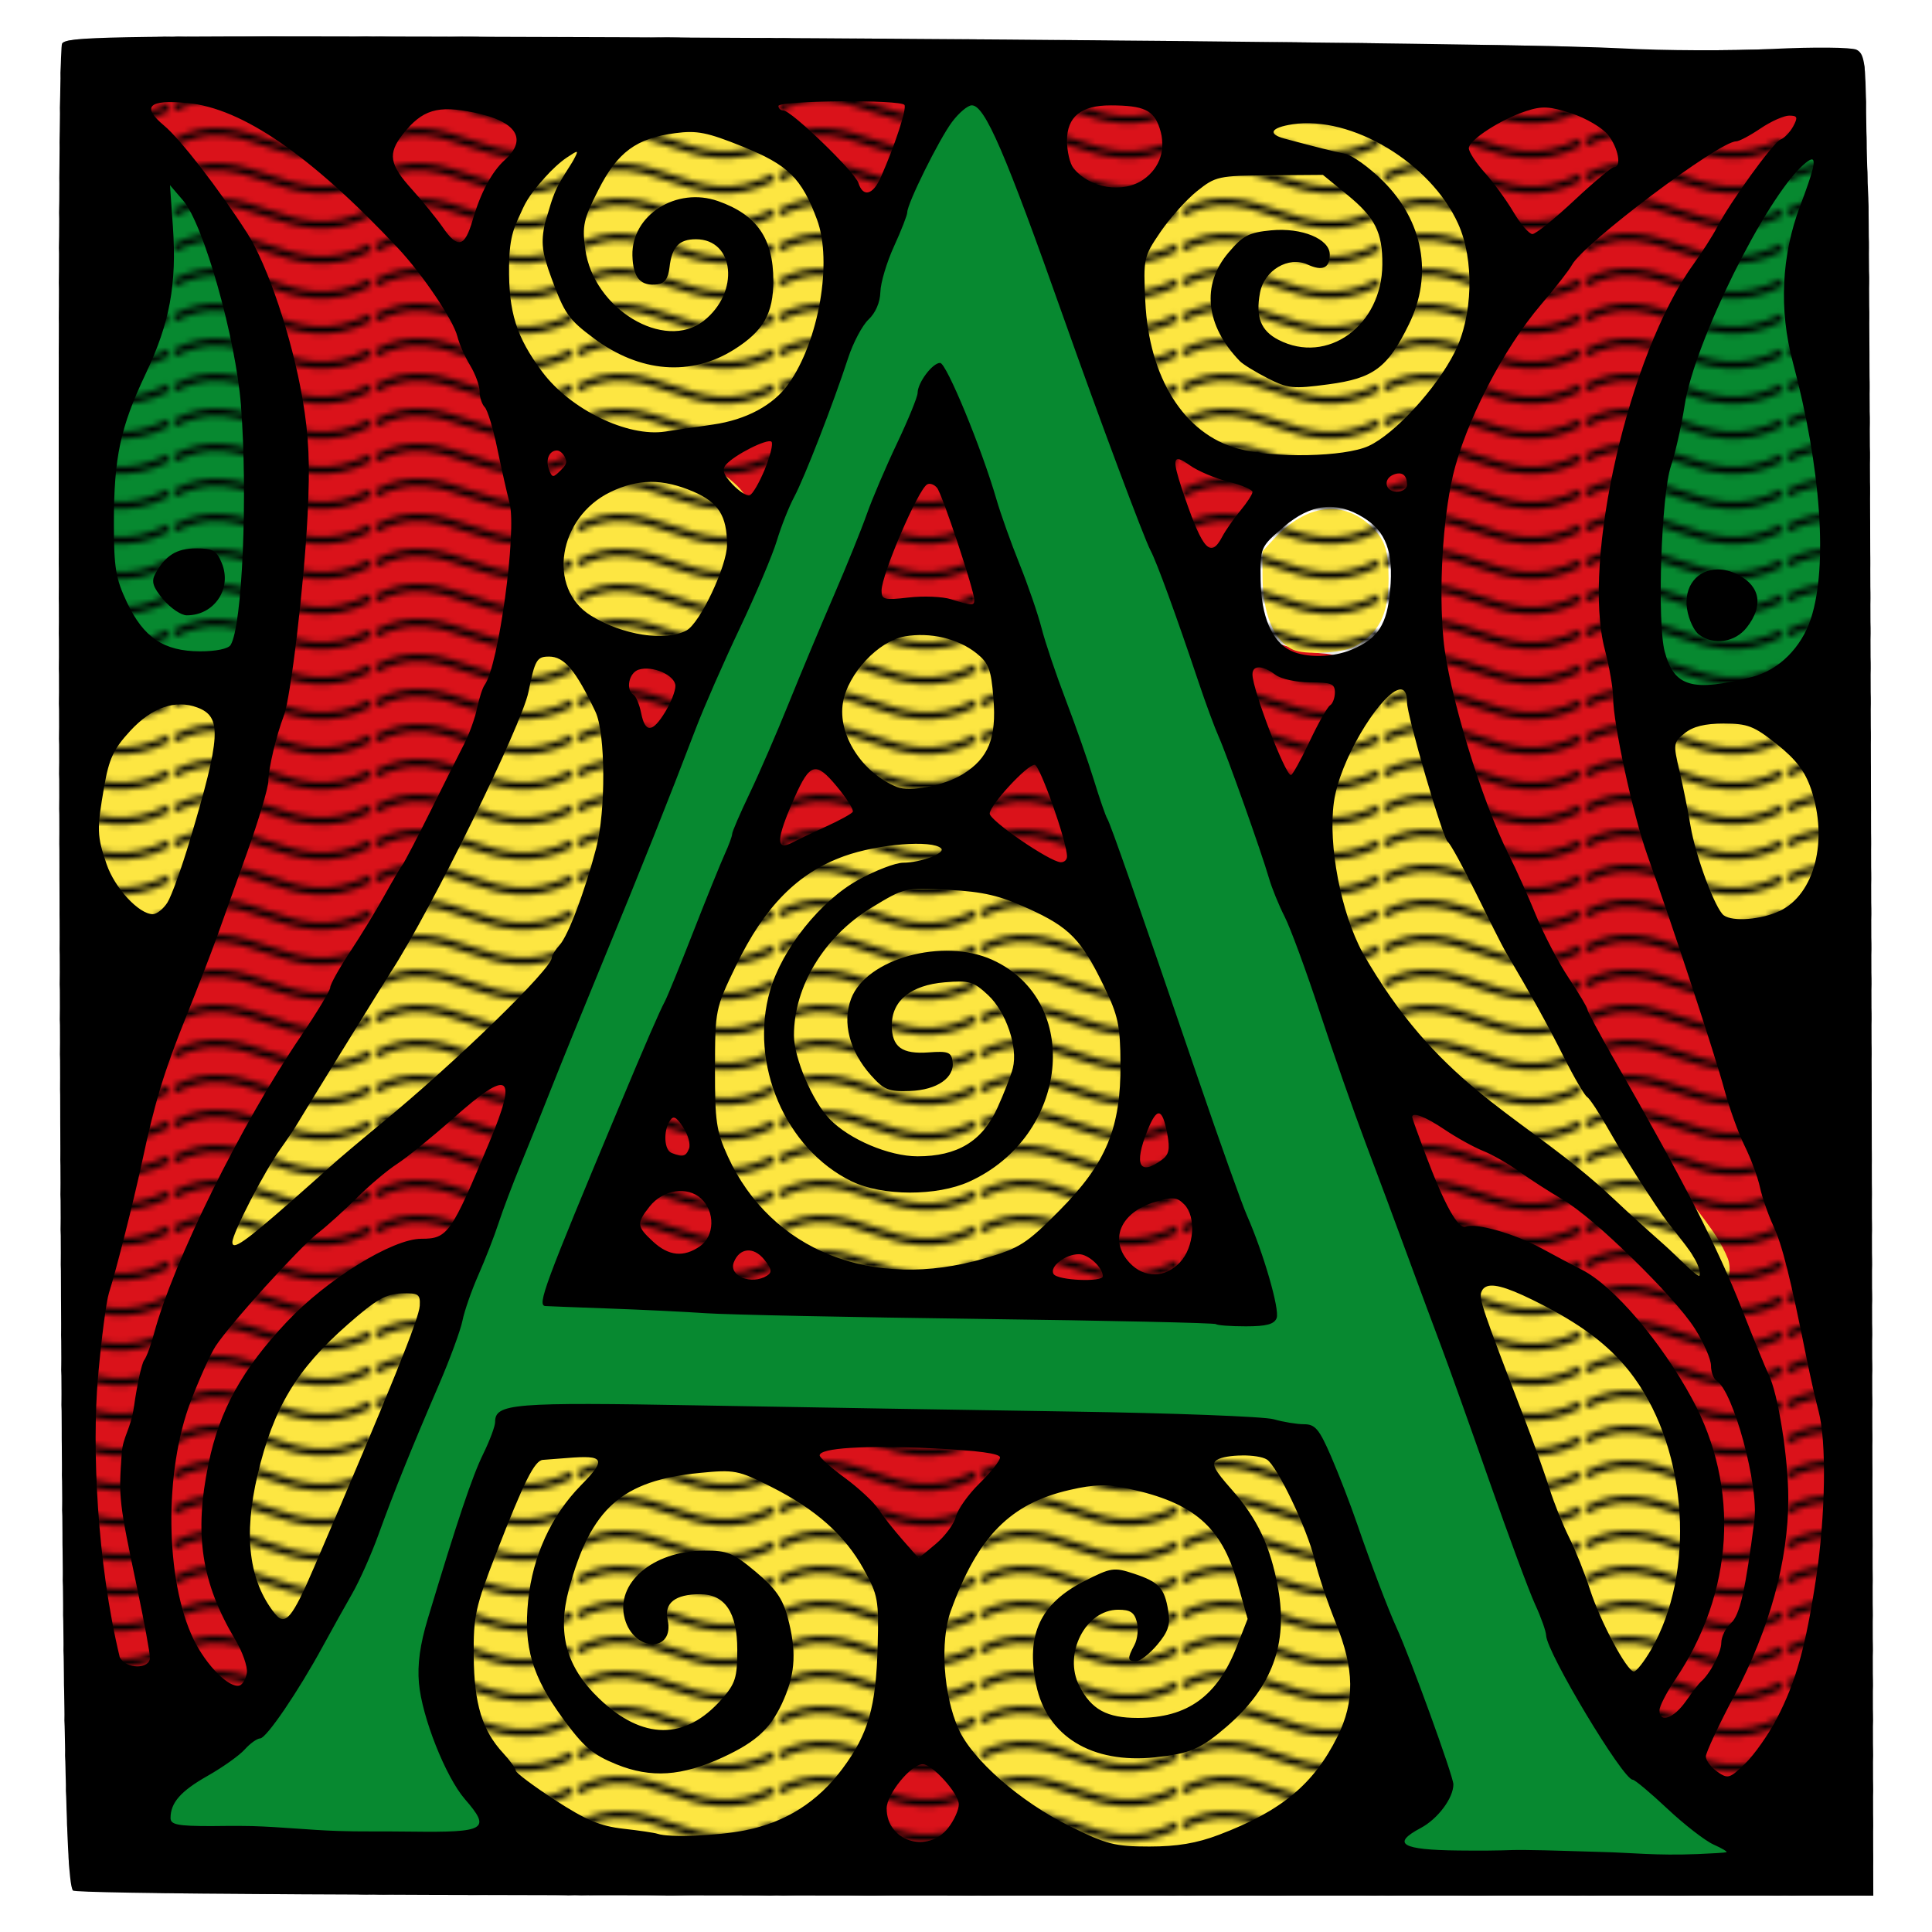
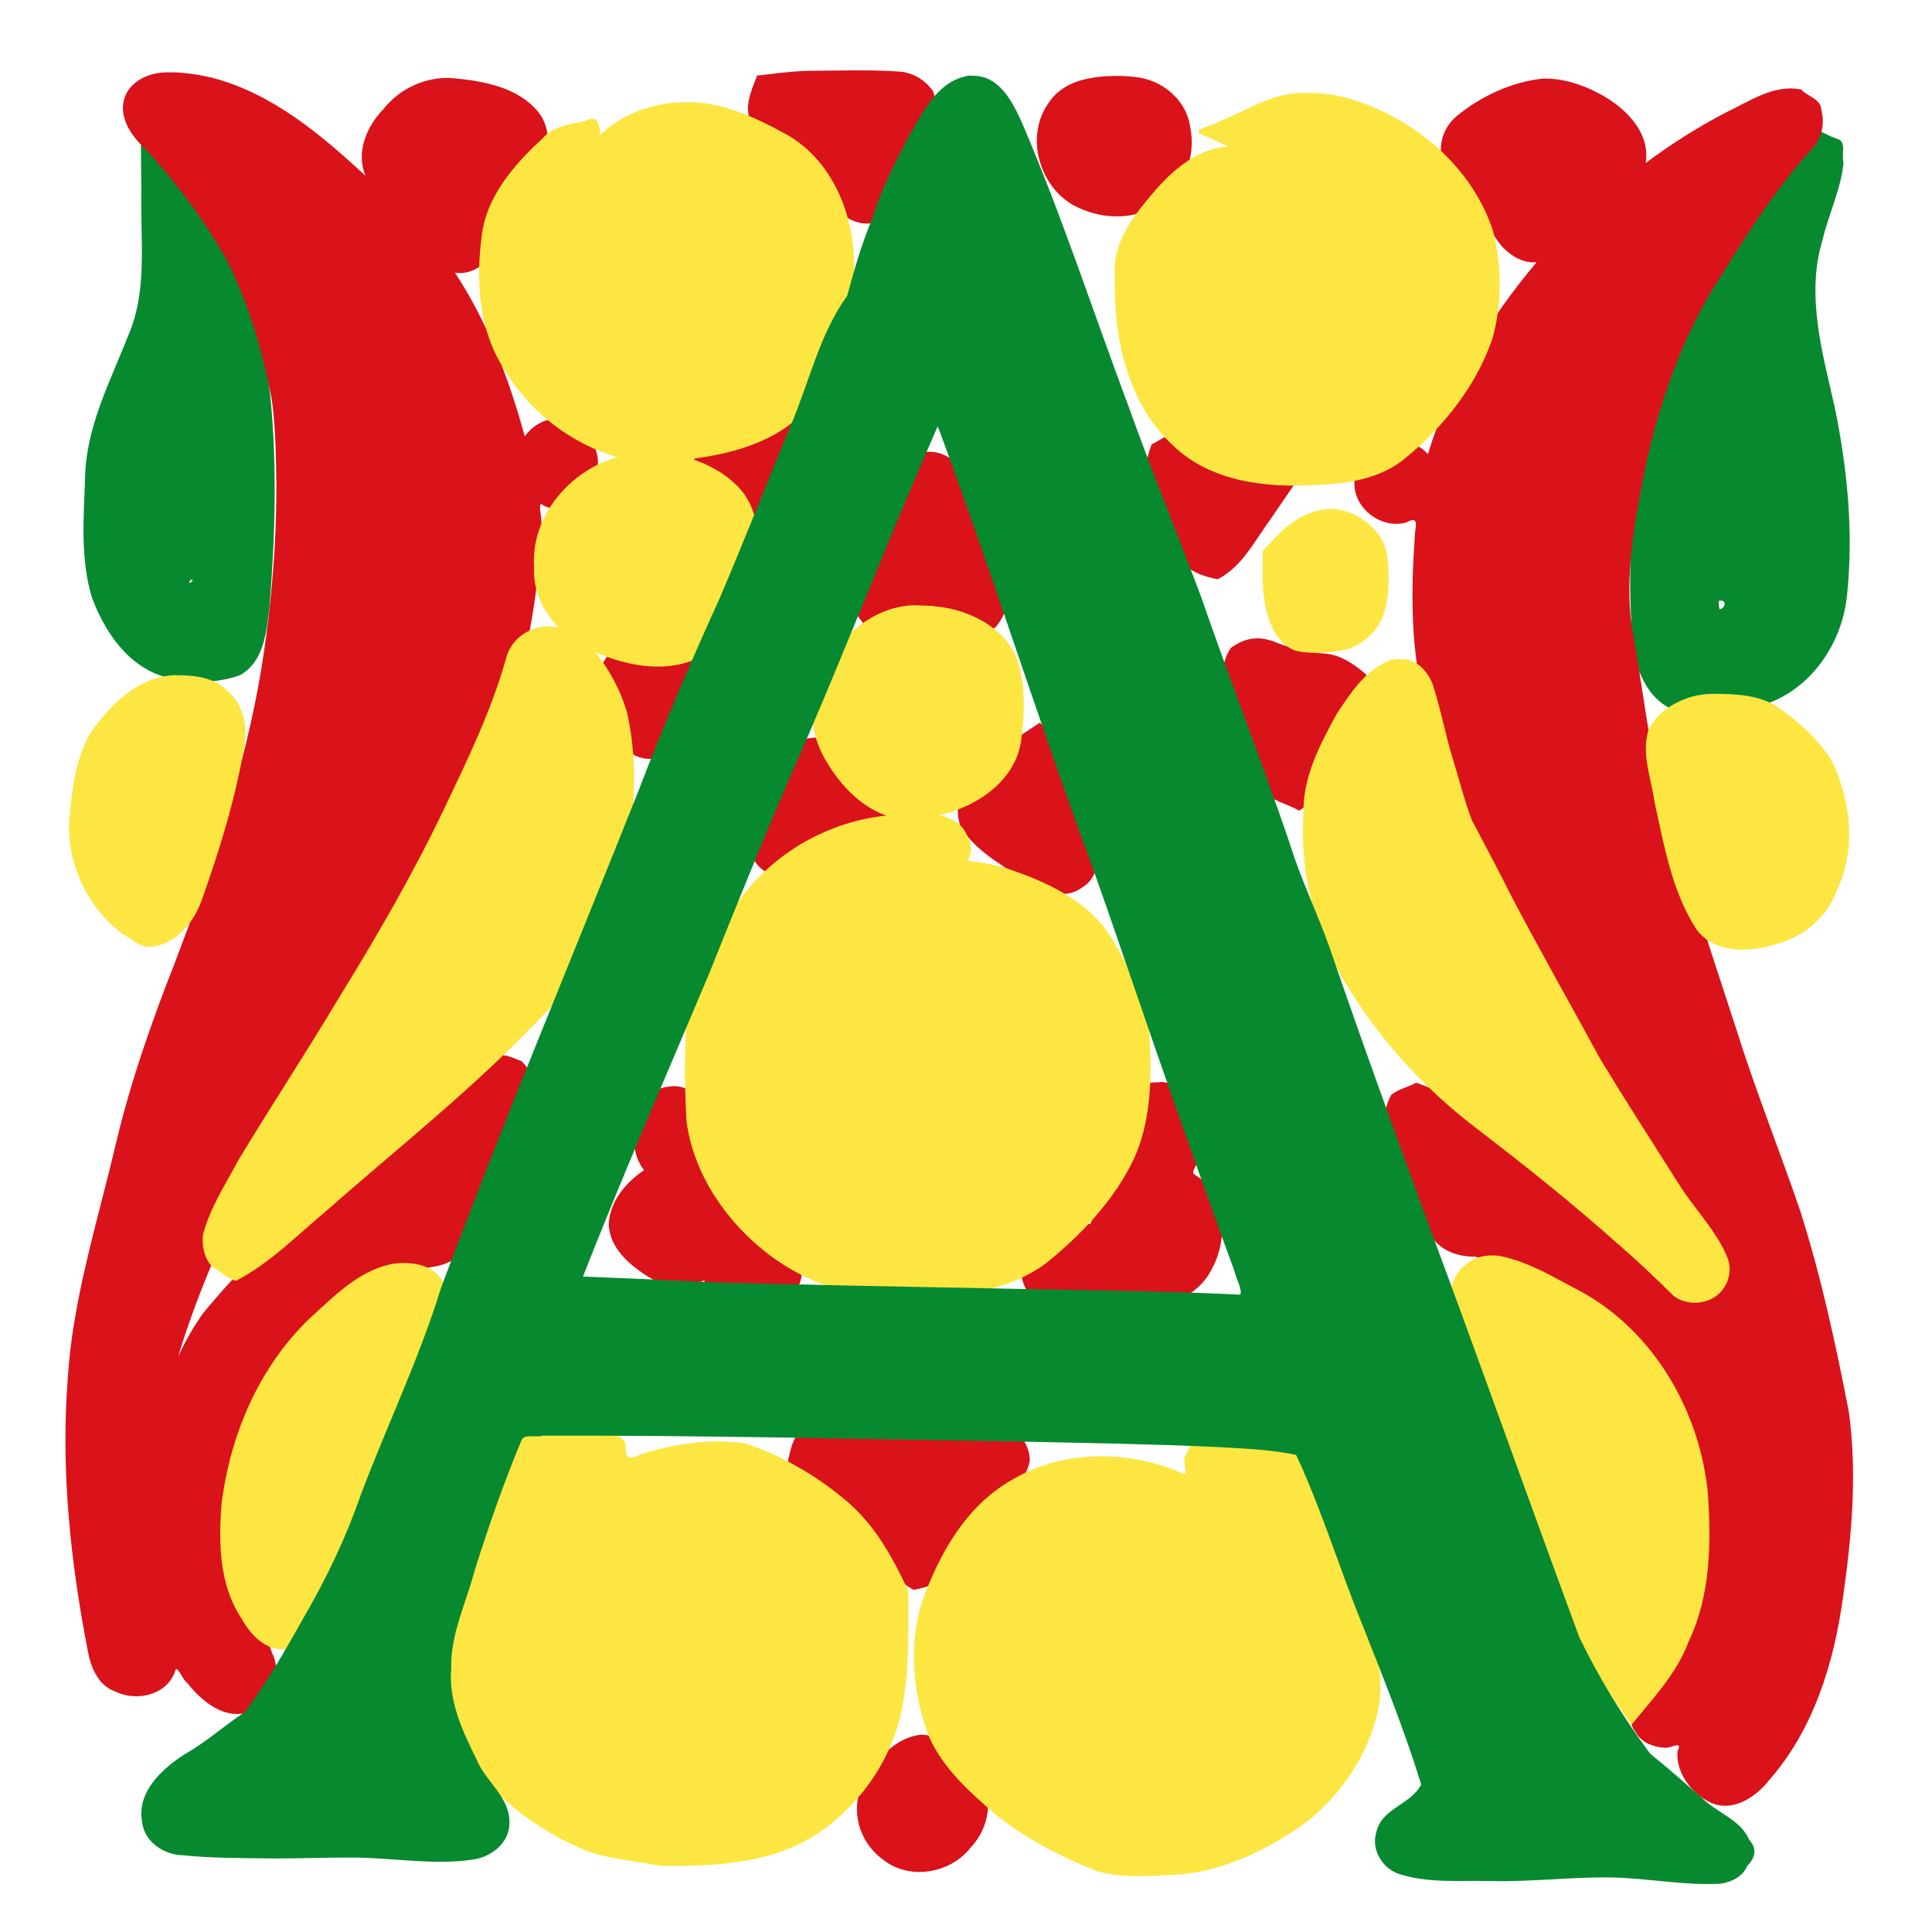
<svg xmlns="http://www.w3.org/2000/svg" xmlns:ns1="http://sodipodi.sourceforge.net/DTD/sodipodi-0.dtd" xmlns:ns2="http://www.inkscape.org/namespaces/inkscape" xmlns:xlink="http://www.w3.org/1999/xlink" version="1.1" id="svg546" width="120" height="120" viewBox="0 0 120 120" ns1:docname="A_is_for_Africa.svg" ns2:version="1.2.2 (b0a8486, 2022-12-01)" xml:space="preserve">
  <title id="title4904">A is for Africa</title>
  <defs id="defs550">
    <pattern ns2:collect="always" xlink:href="#Wavy" id="pattern4508" patternTransform="scale(0.404,0.363)" />
    <pattern ns2:collect="always" patternUnits="userSpaceOnUse" width="30.066" height="5.181" id="Wavy" ns2:stockid="Wavy">
-       <path style="fill:black;stroke:none;" d="M 7.597,0.061 C 5.079,-0.187 2.656,0.302 -0.01,1.788 L -0.01,3.061 C 2.773,1.431 5.173,1.052 7.472,1.280 C 9.770,1.508 11.969,2.361 14.253,3.218 C 18.820,4.931 23.804,6.676 30.066,3.061 L 30.062,1.788 C 23.622,5.497 19.246,3.770 14.691,2.061 C 12.413,1.207 10.115,0.311 7.597,0.061 z " id="path4059" />
-     </pattern>
+       </pattern>
  </defs>
  <ns1:namedview id="namedview548" pagecolor="#ffffff" bordercolor="#000000" borderopacity="0.25" ns2:showpageshadow="2" ns2:pageopacity="0.0" ns2:pagecheckerboard="0" ns2:deskcolor="#d1d1d1" showgrid="false" ns2:zoom="5.9999999" ns2:cx="54.416668" ns2:cy="93.166669" ns2:window-width="1902" ns2:window-height="832" ns2:window-x="0" ns2:window-y="0" ns2:window-maximized="1" ns2:current-layer="g552" showguides="false" />
  <g ns2:groupmode="layer" ns2:label="Image" id="g552" transform="translate(-101.854,-87.878)">
    <path id="path1024" style="fill:#078930;fill-opacity:1;stroke-width:2.816;paint-order:stroke fill markers;stop-color:#000000" d="m 110.632,99.8 c -0.07,2.963 0.405,6.078 -0.798,8.885 -1.132,2.887 -2.657,5.744 -2.696,8.919 -0.089,2.455 -0.298,4.994 0.423,7.377 0.805,2.179 2.3,4.373 4.675,4.982 1.447,0.384 3.053,0.355 4.47,-0.124 1.546,-0.795 1.707,-2.74 1.888,-4.278 0.344,-4.234 0.468,-8.507 0.084,-12.743 -0.435,-4.102 -1.411,-8.168 -3.009,-11.975 -0.885,-1.937 -2.473,-3.419 -3.716,-5.12 -0.456,-0.572 -0.912,-1.145 -1.368,-1.717 0.016,1.932 0.031,3.863 0.047,5.795 z M 213.995,95.999 c -1.49,0.284 -2.287,1.772 -3.156,2.873 -2.332,3.432 -4.102,7.231 -5.474,11.139 -0.747,2.373 -1.218,4.826 -1.73,7.258 -0.563,3.337 -0.633,6.751 -0.409,10.122 0.106,1.858 0.874,4.013 2.791,4.66 1.809,0.428 3.737,0.111 5.488,-0.436 2.871,-0.961 4.791,-3.821 5.071,-6.774 0.41,-3.856 0.03,-7.769 -0.74,-11.558 -0.756,-3.408 -1.832,-6.993 -0.791,-10.463 0.377,-1.626 1.154,-3.173 1.316,-4.838 -0.155,-0.495 0.232,-1.368 -0.448,-1.495 -0.639,-0.203 -1.222,-0.755 -1.918,-0.489 z M 113.827,123.946 c -0.421,0.408 -0.111,-0.275 0,0 z m 94.787,1.252 c 0.535,-0.117 0.395,0.485 0.047,0.523 -0.04,-0.167 -0.067,-0.366 -0.047,-0.523 z" ns2:label="path-greenbg" />
    <path id="path1744" style="fill:#da121a;fill-opacity:1;stroke-width:0.498;paint-order:stroke fill markers;stop-color:#000000" d="m 152.257,92.276 c -1.132,0.004 -2.252,0.173 -3.375,0.297 -0.375,0.956 -0.91,2.094 -0.282,3.056 0.43,0.793 1.393,0.908 1.951,1.58 1.26,1.143 2.518,2.328 3.443,3.76 0.736,0.901 2.154,1.063 3.068,0.342 1.244,-0.953 1.632,-2.585 2.209,-3.97 0.399,-1.2 0.97,-2.528 0.55,-3.776 -0.49,-0.72 -1.252,-1.187 -2.128,-1.242 -1.807,-0.128 -3.625,-0.057 -5.436,-0.047 z m -40.041,0.096 c -1.026,-0.001 -2.166,0.476 -2.576,1.449 -0.491,1.217 0.304,2.437 1.179,3.245 1.968,2.11 3.712,4.451 5.123,6.968 1.37,2.738 2.24,5.714 2.8,8.717 0.237,1.745 0.25,3.466 0.278,5.163 0.006,1.38 -0.035,2.68 -0.109,3.991 -0.168,2.9 -0.525,5.96 -1.035,8.713 -1.098,5.863 -3.053,11.518 -5.17,17.08 -1.453,3.679 -2.794,7.527 -3.705,11.425 -1.125,4.77 -2.64,9.487 -2.941,14.409 -0.433,5.631 0.165,11.3 1.236,16.829 0.186,1.063 0.642,2.213 1.745,2.592 1.302,0.627 3.161,0.217 3.68,-1.244 0.099,-0.562 0.489,0.552 0.752,0.68 0.907,1.176 2.397,2.398 3.97,1.784 1.405,-0.523 1.951,-2.324 1.31,-3.631 -0.89,-2.629 -2.683,-5.068 -2.482,-7.969 0.143,-3.461 1.102,-7.004 3.399,-9.675 0.547,-0.688 1.157,-1.322 1.775,-1.945 0.192,-0.191 0.741,-0.714 1.091,-1.014 1.853,-1.609 3.987,-3.075 6.471,-3.422 1.835,-0.411 2.867,-2.14 3.555,-3.743 0.904,-2.067 1.88,-4.135 2.412,-6.335 0.246,-0.944 -0.032,-1.988 -0.722,-2.645 -0.603,-0.236 -1.198,-0.553 -1.851,-0.309 -1.496,0.468 -2.586,1.712 -3.815,2.633 -2.373,1.997 -4.918,3.791 -7.098,6.01 -2.41,2.364 -4.877,4.696 -7.016,7.314 -0.606,0.836 -1.103,1.748 -1.551,2.677 2.15,-7.021 5.691,-13.52 9.668,-19.658 1.624,-2.699 3.141,-5.461 4.788,-8.146 2.302,-4.008 4.517,-8.103 6.094,-12.457 1.272,-3.666 1.877,-7.542 2.001,-11.411 0.072,-0.382 -0.198,-1.147 -0.004,-1.27 0.521,0.379 1.049,0.308 1.582,-0.002 0.975,-0.479 1.889,-1.462 1.947,-2.579 -0.027,-1.639 -1.729,-3.113 -3.357,-2.558 -0.471,0.186 -0.894,0.527 -1.193,0.942 -0.972,-3.557 -2.304,-7.085 -4.336,-10.162 1.388,0.192 2.486,-1.007 2.799,-2.262 0.461,-1.359 0.937,-2.775 2.035,-3.765 1.035,-1.04 1.291,-2.793 0.332,-3.969 -1.255,-1.52 -3.368,-1.909 -5.231,-2.083 -1.686,-0.149 -3.355,0.611 -4.396,1.937 -1.026,1.064 -1.716,2.683 -1.09,4.124 -2.761,-2.552 -5.783,-5.112 -9.498,-6.084 -0.932,-0.219 -1.888,-0.37 -2.848,-0.342 z m 59.002,0.225 c -1.557,-0.003 -3.356,0.279 -4.256,1.709 -1.54,2.193 -0.432,5.556 2.027,6.539 1.764,0.782 4.105,0.668 5.435,-0.874 1.191,-1.005 1.666,-2.636 1.364,-4.144 -0.209,-1.749 -1.803,-3.061 -3.522,-3.173 -0.347,-0.046 -0.698,-0.063 -1.048,-0.058 z m 26.477,0.162 c -1.956,0.205 -3.841,1.084 -5.354,2.326 -1.002,0.807 -1.33,2.309 -0.592,3.398 1.062,1.5 2.165,2.975 3.217,4.481 0.546,0.705 1.429,1.299 2.33,1.2 -2.952,3.511 -5.414,7.515 -6.754,11.924 -1.336,-1.551 -4.178,-0.62 -4.502,1.344 -0.428,1.754 1.475,3.383 3.16,2.898 0.695,-0.375 0.634,0.009 0.545,0.616 -0.266,3.749 -0.308,7.584 0.763,11.224 1.38,5.246 3.601,10.222 5.968,15.086 1.097,2.192 2.422,4.26 3.542,6.441 2.59,4.718 5.264,9.332 7.468,14.267 -3.72,-4.214 -8.036,-8.022 -13.135,-10.475 -1.52,-0.77 -2.899,-1.828 -4.531,-2.361 -0.501,0.278 -1.161,0.406 -1.569,0.775 -0.416,0.794 -0.551,1.702 -0.21,2.551 0.712,2.138 1.545,4.266 2.715,6.196 0.57,0.924 1.66,1.287 2.698,1.278 2.185,0.505 4.234,1.54 6.107,2.76 2.802,2.003 4.749,4.977 6.253,8.025 1.392,3.003 1.348,6.469 0.699,9.654 -0.482,2.417 -2.015,4.396 -3.11,6.546 -0.401,0.824 -0.522,1.874 0.089,2.623 0.349,0.596 1.095,0.867 1.767,0.898 0.378,0.053 1.144,-0.508 0.786,0.226 -0.106,1.313 0.858,2.6 2.018,3.164 1.375,0.642 2.807,-0.279 3.648,-1.346 2.788,-3.152 4.063,-7.326 4.62,-11.427 0.543,-3.79 0.882,-7.669 0.358,-11.48 -0.806,-4.174 -1.712,-8.343 -2.992,-12.4 -1.298,-3.814 -2.806,-7.554 -4.008,-11.401 -1.68,-5.164 -3.415,-10.316 -4.878,-15.546 -0.674,-3.113 -1.02,-6.284 -1.603,-9.414 -0.448,-3.227 0.177,-6.481 0.787,-9.644 0.906,-4.267 2.349,-8.468 4.747,-12.139 1.738,-2.816 3.558,-5.607 5.791,-8.059 0.523,-0.652 0.652,-1.489 0.442,-2.287 -0.012,-0.649 -0.854,-0.813 -1.243,-1.242 -1.706,-0.346 -3.223,0.737 -4.69,1.433 -1.738,0.906 -3.4,1.957 -4.97,3.13 0.313,-1.965 -1.367,-3.529 -2.961,-4.349 -1.047,-0.553 -2.226,-0.918 -3.418,-0.894 z m -48.291,20.588 c -1.379,0.234 -2.64,1.017 -3.696,1.909 -0.934,0.786 -1.109,2.207 -0.421,3.209 0.69,1.065 1.795,2.029 3.085,2.167 1.455,-0.116 2.227,-1.511 2.714,-2.723 0.491,-1.185 1.097,-2.763 0.102,-3.852 -0.288,-0.587 -1.024,-0.669 -1.599,-0.729 l -0.1,0.01 z m 25.783,1.457 c -0.692,-0.113 -1.216,0.401 -1.805,0.674 -0.253,0.732 -0.513,1.481 -0.219,2.244 0.538,1.668 1.064,3.376 1.967,4.887 0.559,0.77 1.462,1.075 2.357,1.248 1.515,-0.775 2.279,-2.364 3.246,-3.68 0.628,-0.918 1.257,-1.836 1.885,-2.754 -1.502,-0.557 -2.987,-1.188 -4.533,-1.593 -0.947,-0.375 -1.852,-1.009 -2.899,-1.027 z m -16.094,1.223 c -1.581,0.425 -2.078,2.196 -2.755,3.489 -0.7,1.679 -1.58,3.371 -1.702,5.21 -0.013,0.949 0.712,1.645 1.195,2.389 1.571,-0.057 3.173,-0.313 4.731,-0.064 1.037,0.376 2.292,0.548 3.173,-0.268 0.391,-0.502 0.698,-1.047 0.59,-1.705 -0.401,-2.273 -1.267,-4.44 -2.015,-6.617 -0.368,-1.307 -1.421,-2.632 -2.909,-2.516 -0.103,0.027 -0.206,0.055 -0.309,0.082 z m -17.178,11.43 c -1.717,-0.04 -3.172,1.617 -2.91,3.312 -0.003,0.804 0.729,1.288 0.827,2.051 0.208,1.244 1.381,2.386 2.683,2.167 1.566,-0.284 2.395,-1.892 2.958,-3.231 0.506,-1.165 0.244,-2.626 -0.835,-3.374 -0.762,-0.613 -1.743,-0.962 -2.723,-0.926 z m 37.908,0.078 c -0.548,0.004 -1.126,0.29 -1.535,0.604 -0.53,0.812 -0.613,1.798 -0.325,2.714 0.577,2.054 1.304,4.091 2.326,5.967 0.431,0.842 1.49,0.939 2.238,1.404 0.428,-0.13 0.707,-0.873 1.08,-1.23 1.118,-1.731 2.01,-3.611 2.832,-5.498 0.203,-0.548 0.176,-1.149 0.279,-1.72 -0.767,-0.656 -1.616,-1.255 -2.662,-1.308 -1.123,-0.072 -2.199,-0.374 -3.232,-0.8 -0.322,-0.085 -0.669,-0.171 -1.002,-0.132 z m -14.842,6.191 c -1.335,0.964 -2.538,2.19 -3.347,3.633 -0.412,0.535 -0.306,1.216 -0.14,1.816 0.863,1.483 2.447,2.339 3.836,3.264 1.077,0.66 2.507,1.443 3.702,0.587 1.199,-0.702 1.205,-2.286 0.797,-3.457 -0.575,-1.777 -1.048,-3.635 -2.027,-5.24 -0.448,-0.525 -0.903,-1.045 -1.354,-1.568 -0.489,0.322 -0.978,0.645 -1.467,0.967 z m -12.727,-0.016 c -1.662,0.172 -2.4,1.904 -2.987,3.25 -0.542,1.378 -1.431,3.036 -0.513,4.449 0.606,0.891 1.868,1.234 2.818,0.705 1.523,-0.717 3.132,-1.328 4.504,-2.312 0.309,-0.416 1.264,-0.697 1.163,-1.199 -0.809,-1.689 -1.789,-3.421 -3.372,-4.492 -0.482,-0.278 -1.053,-0.48 -1.613,-0.4 z m 21.436,21.395 c -1.282,-0.033 -2.014,1.278 -2.408,2.336 -0.54,1.311 -0.949,2.972 0.033,4.178 -0.818,0.536 -1.401,1.492 -1.746,2.295 -1.56,-0.391 -3.367,0.522 -4.056,1.956 -0.556,1.099 -0.034,2.527 1.094,3.018 1.287,0.516 2.768,0.566 4.113,0.282 0.514,0.001 0.854,-0.74 1.244,-0.624 1.892,0.964 4.333,-0.052 5.202,-1.935 0.971,-1.826 0.857,-4.569 -1.055,-5.741 -0.465,-0.22 0.388,-0.83 0.265,-1.295 0.083,-1.198 -0.144,-2.478 -0.763,-3.515 -0.343,-0.524 -0.954,-0.904 -1.556,-0.981 -0.122,0.009 -0.245,0.018 -0.367,0.027 z m -30.287,0.264 c -1.143,0.074 -1.869,1.226 -2.07,2.27 -0.234,0.988 -0.109,2.105 0.523,2.922 -1.104,0.731 -2.116,1.925 -2.188,3.296 -5.7e-4,1.537 1.343,2.649 2.551,3.382 1.015,0.618 2.359,0.551 3.375,0.172 0.654,1.805 3.017,2.367 4.627,1.523 1.113,-0.447 1.75,-1.754 1.305,-2.89 -0.542,-1.394 -1.96,-2.67 -3.535,-2.442 -0.075,-1.241 -0.745,-2.438 -1.785,-3.125 0.998,-1.56 0.089,-3.65 -1.233,-4.709 -0.454,-0.314 -1.018,-0.508 -1.57,-0.399 z m 12.746,20.477 c -1.517,0.095 -3.208,-0.062 -4.516,0.852 -0.556,0.496 -0.672,1.209 -0.832,1.9 0.472,1.12 1.466,1.84 2.377,2.584 0.434,0.363 1.109,0.949 1.58,1.46 1.241,1.36 2.171,3.081 3.84,3.983 0.987,-0.158 1.905,-0.588 2.557,-1.365 0.935,-0.883 1.564,-2 2.244,-3.072 0.792,-1.189 2.127,-2.123 2.42,-3.571 -0.003,-1.117 -0.823,-2.107 -1.927,-2.304 -2.552,-0.386 -5.163,-0.461 -7.742,-0.467 z m 2.74,19.799 c -1.6,0.263 -2.729,1.695 -3.447,3.053 -0.802,1.587 -0.219,3.589 1.188,4.627 1.632,1.376 4.246,0.948 5.524,-0.703 1.15,-1.206 1.514,-3.242 0.394,-4.588 -0.869,-1.087 -1.951,-2.353 -3.445,-2.415 -0.071,0.009 -0.142,0.018 -0.213,0.027 z" ns2:label="path-redbg" />
    <path id="path1255" style="fill:#fde642;fill-opacity:1;stroke-width:2.816;paint-order:stroke fill markers;stop-color:#000000" d="m 80.313,40.354 c -1.203,-0.547 -1.897,-2.243 -1.897,-4.638 v -1.473 l 0.679,-0.737 c 2.047,-2.22 4.334,-2.502 6.133,-0.756 0.793,0.77 1.018,1.472 1.02,3.179 0.002,2.252 -0.612,3.455 -2.166,4.249 -0.777,0.397 -3.051,0.504 -3.77,0.177 z M 80.676,5.781 c -1.804,0.057 -3.328,1.15 -4.971,1.766 -0.298,0.253 -1.742,0.501 -1.164,0.759 0.578,0.261 1.155,0.523 1.733,0.784 -2.138,0.167 -3.742,1.752 -5.02,3.328 -1.122,1.328 -2.161,2.923 -2.013,4.741 -0.088,3.781 0.769,7.922 3.677,10.567 2.335,2.207 5.731,2.581 8.8,2.397 1.973,-0.068 4.051,-0.38 5.611,-1.698 2.355,-1.937 4.345,-4.444 5.352,-7.346 0.634,-2.173 0.598,-4.538 0.058,-6.727 C 91.378,10.179 87.555,7.097 83.379,6.014 82.496,5.806 81.581,5.739 80.676,5.781 Z M 42.361,6.35 c -1.86,0.059 -3.743,0.72 -5.086,2.037 -0.034,-0.706 -0.143,-1.302 -0.954,-0.864 -0.936,0.197 -1.949,0.297 -2.615,1.067 -1.795,1.651 -3.545,3.652 -3.801,6.184 -0.352,2.8 -0.149,5.818 1.457,8.23 1.549,2.583 4.089,4.546 6.979,5.395 -2.96,0.813 -5.407,3.705 -5.166,6.858 -0.084,1.397 0.575,2.769 1.537,3.726 -1.344,-0.342 -2.834,0.434 -3.242,1.779 -0.898,3.253 -2.372,6.303 -3.821,9.339 -1.948,4.099 -4.224,8.027 -6.605,11.887 -2.013,3.367 -4.166,6.649 -6.199,10.003 -0.808,1.525 -1.796,3.007 -2.234,4.688 -0.097,0.681 0.088,1.512 0.575,1.994 0.493,0.255 0.976,0.8 1.475,0.877 2.102,-1.087 3.775,-2.808 5.573,-4.312 4.379,-3.853 9.093,-7.572 13.188,-11.856 1.626,-1.634 3.038,-3.499 3.91,-5.647 1.833,-4.212 2.623,-9.011 1.603,-13.533 -0.407,-1.343 -1.082,-2.612 -1.965,-3.701 1.957,0.864 4.349,1.322 6.361,0.389 1.832,-1.122 2.641,-3.274 3.332,-5.205 0.681,-1.892 0.541,-4.274 -1.052,-5.675 -0.749,-0.706 -1.686,-1.19 -2.659,-1.507 2.808,-0.346 5.826,-1.225 7.57,-3.619 1.595,-2.231 2.279,-5.002 2.504,-7.702 C 53.244,13.828 51.921,10.116 48.893,8.375 46.894,7.273 44.701,6.237 42.361,6.35 Z m 14.412,31.242 c -2.609,0.076 -4.819,2.095 -5.846,4.391 -0.863,1.758 -0.541,3.865 0.5,5.473 0.849,1.383 2.056,2.646 3.613,3.201 -4.033,0.425 -7.811,2.806 -9.819,6.348 -1.017,1.812 -2.149,3.65 -2.519,5.723 -0.208,2.298 -0.189,4.621 -0.061,6.924 0.437,3.258 2.43,6.182 4.991,8.178 2.689,2.071 6.129,3.132 9.52,2.849 2.687,-0.203 5.561,-0.548 7.79,-2.195 2.211,-1.778 4.242,-3.908 5.479,-6.488 1.091,-2.382 1.125,-5.091 0.979,-7.66 -0.118,-2.251 -1.293,-4.256 -2.408,-6.151 -1.455,-2.288 -4.062,-3.452 -6.542,-4.273 -0.759,-0.223 -1.541,-0.356 -2.327,-0.441 0.25,-0.552 0.258,-1.092 -0.075,-1.612 -0.266,-0.691 -1.012,-1.095 -1.718,-1.222 2.312,-0.518 4.71,-2.096 5.091,-4.601 0.229,-1.685 0.295,-3.477 -0.255,-5.108 -0.769,-1.948 -2.905,-3.017 -4.889,-3.25 -0.499,-0.059 -1.002,-0.073 -1.504,-0.084 z m 29.475,3.463 c -1.461,0.582 -2.374,2.009 -3.215,3.271 -1.047,1.919 -2.136,3.956 -2.068,6.209 -0.26,3.893 0.823,7.817 2.949,11.08 2.029,3.235 4.661,6.066 7.687,8.39 3.065,2.347 6.088,4.75 8.964,7.327 1.175,1.006 2.298,2.082 3.39,3.164 0.966,0.714 2.488,0.507 3.136,-0.529 0.34,-0.487 0.442,-1.215 0.231,-1.789 -0.705,-1.769 -2.133,-3.13 -3.117,-4.744 -1.609,-2.536 -3.235,-5.064 -4.795,-7.631 -1.88,-3.465 -3.838,-6.889 -5.662,-10.385 -0.747,-1.516 -1.559,-3.002 -2.339,-4.496 -0.463,-1.24 -0.78,-2.518 -1.143,-3.696 -0.488,-1.564 -0.775,-3.186 -1.283,-4.74 -0.258,-0.681 -0.837,-1.343 -1.536,-1.52 -0.403,0.013 -0.822,-0.103 -1.199,0.088 z m -75.391,0.881 c -2.259,0.079 -4.024,1.84 -5.24,3.59 -0.982,1.703 -1.177,3.733 -1.328,5.658 -0.076,2.608 1.216,5.244 3.3,6.807 0.532,0.277 1.055,0.823 1.655,0.822 1.69,-0.085 2.857,-1.57 3.345,-3.07 1.078,-3.038 2.032,-6.143 2.573,-9.325 0.233,-1.24 -0.011,-2.607 -0.997,-3.47 -0.854,-0.909 -2.137,-1.012 -3.309,-1.012 z m 95.557,1.16 c -1.58,-0.01 -3.285,0.802 -4.02,2.225 -0.462,1.485 0.164,3.028 0.375,4.509 0.594,2.699 1.077,5.538 2.6,7.896 1.192,1.594 3.471,1.424 5.154,0.851 1.628,-0.466 2.977,-1.691 3.575,-3.278 1.211,-2.56 0.872,-5.62 -0.351,-8.105 -0.856,-1.335 -2.081,-2.431 -3.387,-3.316 -1.178,-0.733 -2.6,-0.781 -3.945,-0.783 z m -13.734,34.885 c -1.389,-0.059 -2.621,1.151 -2.596,2.539 0.085,1.282 0.738,2.47 1.109,3.694 1.402,3.705 2.708,7.447 4.136,11.142 0.286,0.668 0.663,1.552 0.877,2.077 1.049,2.64 1.972,5.387 3.729,7.666 0.466,0.681 0.931,1.361 1.397,2.042 1.32,-1.644 2.83,-3.198 3.567,-5.217 1.347,-2.828 1.386,-6.044 1.186,-9.107 -0.467,-5.065 -3.288,-10.027 -7.788,-12.543 -1.656,-0.858 -3.289,-1.898 -5.139,-2.264 -0.159,-0.017 -0.317,-0.05 -0.477,-0.029 z m -68.127,0.492 c -2.147,0.327 -3.745,1.984 -5.283,3.382 -3.178,3.028 -4.987,7.273 -5.512,11.587 -0.186,2.412 -0.144,5.01 1.25,7.095 0.585,1.076 1.661,2.174 2.998,1.845 1.703,-0.429 2.263,-2.296 2.955,-3.696 2.181,-5.036 4.4,-10.062 6.327,-15.202 0.482,-1.281 1.012,-2.897 0.066,-4.094 -0.613,-0.876 -1.815,-1.013 -2.801,-0.916 z m 52.404,10.041 c -1.273,0.017 -2.868,0.467 -3.273,1.818 -0.367,0.33 0.232,1.425 -0.237,1.186 -3.36,-1.479 -7.426,-1.492 -10.623,0.416 -2.821,1.604 -4.494,4.587 -5.552,7.553 -0.862,2.728 -0.571,5.748 0.435,8.397 0.883,1.977 2.56,3.464 4.17,4.853 1.899,1.504 4.088,2.633 6.338,3.511 1.664,0.433 3.429,0.273 5.13,0.175 2.749,-0.266 5.321,-1.518 7.566,-3.075 2.351,-1.755 4.107,-4.372 4.717,-7.25 0.59,-3.305 -1.239,-6.385 -2.059,-9.436 -0.758,-2.437 -1.663,-4.908 -3.254,-6.936 -0.81,-1.045 -2.113,-1.258 -3.359,-1.213 z m -41.09,0.105 c -1.274,0.113 -2.755,0.009 -3.788,0.876 -1.2,1.321 -1.663,3.116 -2.388,4.712 -1.036,2.582 -2.236,5.225 -2.102,8.074 -0.022,2.535 0.139,5.3 1.815,7.351 1.728,2.386 4.242,4.136 6.926,5.29 1.508,0.57 3.142,0.656 4.705,0.969 3.532,0.046 7.379,-0.149 10.292,-2.395 2.595,-1.954 4.428,-4.914 4.828,-8.157 0.335,-2.158 0.248,-4.348 0.261,-6.523 -0.974,-2.113 -2.139,-4.209 -3.972,-5.7 -1.799,-1.509 -3.893,-2.698 -6.116,-3.452 -2.189,-0.359 -4.452,0.03 -6.556,0.666 -0.635,0.358 -0.965,0.304 -0.905,-0.506 -0.004,-0.595 -0.795,-0.67 -1.172,-1.018 -0.593,-0.187 -1.211,-0.205 -1.828,-0.188 z" transform="translate(101.854,87.878)" ns2:label="path-yellowbg" />
-     <path style="fill:url(#pattern4508);fill-opacity:1;stroke-width:0.32" d="m 127.875,90.15 c -19.108,-0.044 -21.89,0.01 -22.164,0.43 -0.202,0.31 -0.261,18.481 -0.166,51.359 0.142,49.351 0.317,62.695 0.838,63.361 0.165,0.211 19.226,0.318 56.037,0.318 h 55.787 l -0.104,-51.84 c -0.057,-28.512 -0.149,-52.632 -0.203,-53.6 -0.054,-0.968 -0.116,-3.374 -0.137,-5.348 -0.032,-3.077 -0.118,-3.629 -0.598,-3.865 -0.308,-0.151 -2.647,-0.173 -5.199,-0.049 -2.552,0.125 -6.799,0.108 -9.439,-0.037 -5.427,-0.298 -41.98,-0.655 -74.652,-0.73 z" id="path1294-3" ns2:label="path-hatching" />
    <path id="path1020" style="fill:#078930;fill-opacity:1;stroke-width:2.816;paint-order:stroke fill markers;stop-color:#000000" d="m 161.739,92.642 c -1.754,0.439 -2.586,2.263 -3.429,3.69 -0.875,1.669 -1.746,3.354 -2.294,5.16 -0.646,1.54 -1.105,3.146 -1.54,4.753 -1.733,2.409 -2.36,5.378 -3.514,8.072 -1.483,3.562 -2.887,7.157 -4.402,10.706 -1.785,3.92 -3.482,7.878 -5.02,11.902 -4.098,10.313 -8.403,20.546 -12.292,30.94 -1.363,4.429 -3.386,8.611 -5.016,12.941 -0.899,2.599 -2.09,5.08 -3.468,7.457 -1.151,2.039 -2.302,4.091 -3.716,5.962 -1.26,0.837 -2.394,1.862 -3.721,2.608 -1.402,0.903 -2.975,2.335 -2.652,4.178 0.129,1.289 1.383,2.092 2.608,2.104 1.671,0.177 3.354,0.166 5.033,0.189 1.818,0.026 3.635,-0.058 5.453,-0.051 2.482,0.01 4.982,0.491 7.446,0.128 1.15,-0.15 2.307,-1.049 2.278,-2.282 0.052,-1.59 -1.485,-2.564 -2.042,-3.944 -0.869,-1.753 -1.75,-3.63 -1.571,-5.639 -0.058,-2.132 0.935,-4.093 1.463,-6.116 0.857,-2.719 1.797,-5.411 2.892,-8.042 0.162,-0.465 0.937,-0.163 1.327,-0.308 9.981,-0.028 19.961,0.215 29.94,0.373 4.023,0.092 8.012,0.146 11.988,0.335 1.628,0.096 3.271,0.148 4.87,0.488 1.591,3.411 2.677,7.031 4.1,10.513 1.299,3.29 2.627,6.576 3.668,9.959 -0.649,1.263 -2.472,1.475 -2.787,2.96 -0.334,1.024 0.327,2.184 1.32,2.565 1.869,0.635 3.897,0.421 5.855,0.47 2.441,0.06 4.881,-0.256 7.323,-0.224 2.297,0.03 4.588,0.518 6.881,0.389 0.694,-0.105 1.367,-0.427 1.656,-1.1 0.5,-0.516 0.636,-1.05 0.13,-1.618 -0.551,-1.287 -2.042,-1.686 -2.969,-2.638 -1.056,-0.911 -2.103,-1.851 -3.187,-2.716 -1.684,-2.271 -3.178,-4.7 -4.408,-7.246 -2.49,-6.753 -4.918,-13.529 -7.386,-20.291 -2.77,-7.506 -5.542,-15.013 -8.136,-22.582 -0.76,-2.141 -1.769,-4.182 -2.436,-6.358 -1.752,-5.182 -3.756,-10.232 -5.537,-15.407 -1.468,-3.926 -3.068,-7.802 -4.478,-11.751 -2.202,-5.879 -4.149,-11.859 -6.622,-17.633 -0.581,-1.293 -1.4,-2.953 -3.037,-2.952 -0.196,-0.026 -0.38,-0.007 -0.568,0.055 z m -1.539,21.977 c 3.068,8.301 5.753,16.737 8.75,25.063 1.128,2.988 2.211,6.22 3.285,9.32 2.041,5.962 4.125,11.912 6.294,17.827 0.091,0.443 0.517,1.173 0.352,1.462 -5.531,-0.273 -11.08,-0.28 -16.62,-0.416 -5.048,-0.089 -10.096,-0.19 -15.144,-0.324 -2.365,-0.066 -4.91,-0.226 -7.346,-0.313 -0.57,-0.024 -1.139,-0.046 -1.708,-0.073 2.468,-6.292 5.172,-12.487 7.796,-18.714 1.933,-4.82 3.87,-9.637 5.977,-14.384 2.817,-6.542 5.394,-13.189 8.258,-19.709 0.035,0.087 0.07,0.174 0.105,0.262 z" ns2:label="path-letter" ns1:nodetypes="scccccccccccccssccccccccccccccsscccccccccccccssscccccccccccss" />
-     <path id="path1294" style="fill:#000000;stroke-width:0.32" d="m 127.875,90.15 c -19.108,-0.044 -21.89,0.01 -22.164,0.43 -0.202,0.31 -0.261,18.481 -0.166,51.359 0.142,49.351 0.317,62.695 0.838,63.361 0.165,0.211 19.226,0.318 56.037,0.318 h 55.787 l -0.104,-51.84 c -0.057,-28.512 -0.149,-52.632 -0.203,-53.6 -0.054,-0.968 -0.116,-3.374 -0.137,-5.348 -0.032,-3.077 -0.118,-3.629 -0.598,-3.865 -0.308,-0.151 -2.647,-0.173 -5.199,-0.049 -2.552,0.125 -6.799,0.108 -9.439,-0.037 -5.427,-0.298 -41.98,-0.655 -74.652,-0.73 z m 26.166,4.021 c 1.93,-0.016 3.886,0.055 3.992,0.227 0.148,0.24 -0.597,2.513 -1.473,4.492 -0.489,1.105 -1.099,1.26 -1.387,0.354 -0.216,-0.682 -4.169,-4.504 -4.658,-4.504 -0.17,0 -0.309,-0.126 -0.309,-0.279 0,-0.172 1.904,-0.273 3.834,-0.289 z m -40.557,0.104 c 3.416,0.319 7.688,3.259 13.072,8.998 1.545,1.646 3.451,4.479 3.709,5.51 0.115,0.461 0.471,1.269 0.793,1.797 0.322,0.528 0.585,1.254 0.586,1.615 6.6e-4,0.361 0.144,0.798 0.316,0.971 0.173,0.173 0.522,1.316 0.775,2.543 0.254,1.227 0.6,2.765 0.77,3.418 0.458,1.765 -0.69,10.132 -1.549,11.293 -0.13,0.176 -0.341,0.823 -0.469,1.439 -0.127,0.616 -0.491,1.624 -0.809,2.24 -0.318,0.616 -1.256,2.488 -2.086,4.16 -0.83,1.672 -1.619,3.183 -1.754,3.359 -0.135,0.176 -0.643,1.04 -1.129,1.92 -0.485,0.88 -1.436,2.438 -2.113,3.463 -0.677,1.024 -1.23,2.017 -1.23,2.205 0,0.188 -0.828,1.562 -1.84,3.053 -3.7,5.452 -7.935,14.037 -9.115,18.48 -0.187,0.704 -0.459,1.435 -0.605,1.625 -0.147,0.19 -0.432,1.485 -0.631,2.879 -0.199,1.394 -0.684,1.873 -0.756,2.855 -0.207,2.844 -0.178,3.042 0.969,8.5 0.428,2.035 0.777,3.943 0.777,4.24 0,0.733 -1.483,0.718 -1.871,-0.019 -1.422,-5.898 -1.728,-13.05 -1.355,-17.375 0.207,-2.368 0.513,-4.738 0.684,-5.266 0.439,-1.362 1.537,-5.71 2.061,-8.16 0.793,-3.713 1.346,-5.54 2.717,-8.959 0.741,-1.848 1.604,-4.081 1.918,-4.961 0.314,-0.88 1.164,-3.255 1.887,-5.279 0.723,-2.024 1.316,-4.024 1.318,-4.443 0.003,-0.761 0.493,-2.826 0.959,-4.037 0.428,-1.113 1.262,-8.161 1.477,-12.48 0.158,-3.168 0.082,-4.886 -0.316,-7.211 -0.65,-3.789 -2.16,-8.301 -3.455,-10.32 -1.751,-2.73 -4.128,-5.803 -5.141,-6.648 -1.42,-1.186 -0.966,-1.629 1.438,-1.404 z m 57.354,0.148 c 2.066,0.007 2.671,0.29 3.045,1.424 0.416,1.26 0.039,2.446 -1.008,3.18 -1.267,0.888 -3.344,0.549 -4.348,-0.709 -0.22,-0.276 -0.4,-1.041 -0.4,-1.701 0,-1.489 0.877,-2.2 2.711,-2.193 z m 27.08,0.139 c 0.41,0.022 0.869,0.139 1.549,0.361 0.9,0.294 1.92,0.896 2.268,1.338 0.638,0.811 0.856,1.998 0.367,1.998 -0.145,0 -1.26,0.934 -2.479,2.076 -1.219,1.142 -2.383,2.078 -2.586,2.08 -0.203,0.002 -0.73,-0.607 -1.172,-1.355 -0.442,-0.748 -1.248,-1.855 -1.791,-2.459 -0.543,-0.604 -0.988,-1.286 -0.988,-1.516 0,-0.51 1.974,-1.788 3.572,-2.312 0.487,-0.16 0.85,-0.233 1.26,-0.211 z m -69.232,0.232 c 0.672,-0.204 1.479,-0.159 2.619,0.076 2.626,0.541 3.34,1.641 1.908,2.938 -0.816,0.738 -1.513,2.042 -2.01,3.76 -0.48,1.657 -0.92,1.769 -1.822,0.467 -0.402,-0.581 -1.281,-1.664 -1.953,-2.408 -1.392,-1.542 -1.499,-2.207 -0.553,-3.41 0.601,-0.764 1.138,-1.218 1.811,-1.422 z m 84.297,0.266 c 0.513,0 0.552,0.102 0.254,0.658 -0.194,0.362 -0.55,0.734 -0.791,0.826 -0.45,0.173 -3.167,3.934 -3.963,5.486 -0.245,0.477 -0.911,1.517 -1.48,2.309 -3.985,5.546 -6.92,18.363 -5.471,23.887 0.284,1.081 0.516,2.425 0.516,2.988 0,1.601 1.236,7.293 2.121,9.766 1.529,4.274 4.229,12.489 4.783,14.559 0.307,1.144 0.877,2.729 1.268,3.521 0.39,0.792 0.816,1.943 0.947,2.559 0.132,0.616 0.506,1.696 0.832,2.4 0.555,1.198 1.045,3.152 2.051,8.16 0.23,1.144 0.572,2.655 0.76,3.359 0.501,1.874 0.432,6.467 -0.156,10.357 -0.646,4.276 -1.252,6.44 -2.438,8.723 -0.514,0.99 -1.399,2.248 -1.965,2.797 -0.968,0.938 -1.071,0.97 -1.736,0.504 -0.389,-0.273 -0.707,-0.697 -0.707,-0.941 0,-0.244 0.796,-1.948 1.77,-3.787 2.191,-4.14 3.35,-8.372 3.35,-12.232 0,-2.552 -0.637,-6.553 -1.232,-7.734 -0.156,-0.31 -0.907,-2.148 -1.668,-4.084 -1.478,-3.762 -3.598,-7.905 -7.896,-15.424 -0.925,-1.618 -1.682,-3.033 -1.682,-3.145 0,-0.112 -0.524,-0.991 -1.162,-1.953 -0.639,-0.962 -1.553,-2.715 -2.033,-3.895 -0.48,-1.18 -1.236,-2.864 -1.68,-3.744 -1.705,-3.386 -3.759,-10.144 -4.064,-13.377 -0.295,-3.121 -0.05,-7.421 0.578,-10.145 0.764,-3.311 3.135,-7.918 5.492,-10.674 0.881,-1.031 1.74,-2.134 1.91,-2.451 0.712,-1.33 9.139,-7.674 10.193,-7.674 0.185,0 0.867,-0.361 1.516,-0.801 0.648,-0.44 1.452,-0.799 1.785,-0.799 z m -30.855,0.539 c 3.671,-0.558 8.585,2.392 10.295,6.18 1.013,2.244 0.92,5.726 -0.215,7.975 -1.146,2.272 -3.741,5.095 -5.359,5.83 -1.492,0.678 -5.859,0.766 -8.084,0.164 -3.358,-0.909 -5.551,-4.388 -5.775,-9.162 -0.125,-2.658 -0.101,-2.765 0.945,-4.303 0.59,-0.867 1.612,-2.008 2.271,-2.535 1.151,-0.92 1.33,-0.958 4.508,-0.982 l 3.309,-0.025 1.516,1.24 c 1.727,1.414 2.186,2.327 2.174,4.324 -0.023,3.796 -3.413,6.252 -6.457,4.678 -1.089,-0.563 -1.423,-1.414 -1.143,-2.91 0.265,-1.411 1.768,-2.304 2.963,-1.76 0.924,0.421 1.373,0.218 1.373,-0.623 0,-0.969 -1.738,-1.688 -3.639,-1.506 -1.391,0.134 -1.757,0.325 -2.662,1.395 -1.687,1.994 -1.422,4.519 0.709,6.725 0.193,0.2 0.971,0.68 1.729,1.066 1.262,0.644 1.577,0.675 3.775,0.381 2.81,-0.375 3.679,-1.022 5.004,-3.729 1.508,-3.079 0.895,-6.426 -1.635,-8.924 -0.838,-0.827 -1.882,-1.576 -2.322,-1.666 -0.728,-0.149 -1.792,-0.415 -3.76,-0.941 -1.082,-0.29 -0.868,-0.686 0.48,-0.891 z m -46.426,3.3 c 0.406,-0.457 0.933,-0.953 1.356,-1.234 0.371,-0.246 0.561,-0.369 0.615,-0.35 0.054,0.019 -0.027,0.181 -0.197,0.498 -0.194,0.362 -0.776,1.174 -1.067,1.811 -0.31,0.678 -0.415,1.177 -0.712,2.12 -0.251,1.228 -0.183,1.795 0.404,3.395 0.819,2.23 1.063,2.577 2.629,3.746 2.873,2.144 6.046,2.396 8.736,0.693 1.809,-1.144 2.422,-2.223 2.422,-4.266 0,-2.62 -1.023,-4.094 -3.432,-4.943 -2.585,-0.912 -5.388,0.869 -5.322,3.381 0.036,1.381 0.506,1.923 1.553,1.789 0.45,-0.058 0.674,-0.366 0.75,-1.041 0.144,-1.281 0.591,-1.76 1.641,-1.76 2.412,0 2.729,3.302 0.486,5.066 -2.444,1.922 -6.848,-0.737 -7.357,-4.441 -0.201,-1.461 -0.113,-1.865 0.812,-3.688 1.194,-2.352 2.349,-3.205 4.779,-3.527 1.35,-0.179 1.982,-0.052 4.176,0.832 2.834,1.142 3.666,1.96 4.625,4.535 0.974,2.616 0.116,7.56 -1.773,10.213 -0.938,1.318 -2.626,2.224 -4.693,2.52 -1.014,0.145 -2.349,0.342 -2.965,0.436 -2.333,0.356 -5.893,-1.373 -7.631,-3.707 -1.616,-2.17 -2.097,-3.7 -2.064,-6.57 0.022,-1.954 0.353,-2.477 0.865,-3.6 0.325,-0.711 0.845,-1.324 1.365,-1.909 z m 78.655,-1.117 c 0.328,-0.062 0.106,0.772 -0.691,2.877 -1.168,3.085 -1.326,6.455 -0.457,9.715 1.748,6.556 2.182,12.658 1.129,15.908 -0.588,1.815 -1.997,3.218 -3.648,3.639 -3.724,0.948 -4.846,0.627 -5.436,-1.562 -0.483,-1.793 -0.216,-9.767 0.387,-11.539 0.269,-0.792 0.652,-2.495 0.852,-3.783 0.601,-3.881 5.001,-12.799 7.355,-14.906 0.23,-0.206 0.4,-0.327 0.51,-0.348 z m -101.945,1.596 0.822,0.961 c 1.268,1.478 3.261,8.538 3.584,12.695 0.435,5.608 0.086,13.73 -0.641,14.906 -0.147,0.237 -0.921,0.396 -1.908,0.393 -2.238,-0.007 -3.494,-0.85 -4.529,-3.039 -0.701,-1.482 -0.812,-2.154 -0.812,-4.92 0,-4.091 0.397,-5.951 1.984,-9.299 1.487,-3.136 1.931,-5.545 1.68,-9.137 z m 47.832,11.041 c -0.472,0 -1.396,1.233 -1.396,1.863 0,0.242 -0.575,1.65 -1.277,3.129 -0.703,1.479 -1.546,3.455 -1.875,4.391 -0.329,0.935 -1.247,3.203 -2.041,5.039 -0.794,1.836 -2.057,4.849 -2.803,6.697 -0.746,1.848 -1.843,4.38 -2.439,5.625 -0.596,1.245 -1.084,2.375 -1.084,2.512 0,0.136 -0.208,0.701 -0.461,1.256 -0.253,0.555 -1.133,2.727 -1.955,4.828 -0.822,2.101 -1.615,4.046 -1.764,4.32 -0.319,0.59 -1.2,2.618 -2.857,6.58 -4.646,11.108 -5.086,12.297 -4.568,12.34 0.135,0.011 1.902,0.08 3.926,0.152 2.024,0.072 4.76,0.205 6.08,0.295 1.32,0.09 8.951,0.249 16.957,0.352 8.006,0.103 14.618,0.249 14.693,0.324 0.075,0.075 0.909,0.137 1.854,0.137 1.281,0 1.767,-0.13 1.914,-0.514 0.201,-0.524 -0.82,-4.052 -1.842,-6.367 -0.311,-0.704 -1.674,-4.519 -3.027,-8.479 -3.85,-11.268 -5.441,-15.821 -5.648,-16.164 -0.106,-0.174 -0.479,-1.255 -0.832,-2.402 -0.353,-1.147 -1.136,-3.378 -1.74,-4.959 -0.605,-1.581 -1.285,-3.595 -1.51,-4.475 -0.225,-0.88 -0.842,-2.675 -1.371,-3.988 -0.529,-1.313 -1.171,-3.113 -1.428,-4 -0.92,-3.179 -3.112,-8.492 -3.504,-8.492 z m -10.471,4.898 c 0.111,0.111 -0.076,0.882 -0.416,1.711 -0.34,0.829 -0.763,1.556 -0.941,1.615 -0.178,0.059 -0.661,-0.251 -1.072,-0.689 -0.555,-0.59 -0.661,-0.902 -0.406,-1.205 0.51,-0.608 2.603,-1.665 2.836,-1.432 z m -13.324,0.541 c 0.187,0 0.427,0.228 0.533,0.506 0.107,0.278 -0.02,0.445 -0.302,0.726 -0.469,0.469 -0.53,0.469 -0.719,-0.023 -0.25,-0.65 0.019,-1.209 0.487,-1.209 z m 38.668,0.553 c 0.146,0.042 0.358,0.17 0.635,0.367 0.496,0.354 1.575,0.812 2.398,1.02 0.824,0.207 1.498,0.493 1.498,0.635 0,0.142 -0.338,0.665 -0.752,1.162 -0.414,0.497 -0.923,1.229 -1.131,1.625 -0.705,1.34 -1.192,0.832 -2.305,-2.402 -0.646,-1.879 -0.783,-2.531 -0.344,-2.406 z m 13.301,0.943 c 0.523,-0.201 0.83,0.035 0.83,0.637 0,0.235 -0.287,0.428 -0.639,0.428 -0.728,0 -0.872,-0.803 -0.191,-1.064 z m -46.148,0.457 c 0.836,-0.005 1.694,0.194 2.637,0.598 1.574,0.675 2.102,1.507 2.102,3.311 -3.2e-4,1.317 -1.68,4.868 -2.514,5.314 -1.322,0.707 -3.973,0.297 -5.941,-0.92 -2.735,-1.691 -2.04,-6.099 1.209,-7.672 0.858,-0.415 1.672,-0.626 2.508,-0.631 z m 17.164,0.16 c 0.166,-0.103 0.447,-0.007 0.623,0.211 0.326,0.403 2.312,6.382 2.312,6.961 0,0.369 -0.153,0.364 -1.441,-0.043 -0.528,-0.167 -1.715,-0.216 -2.639,-0.109 -1.518,0.175 -1.68,0.134 -1.68,-0.43 0,-0.988 2.248,-6.233 2.824,-6.59 z m 24.615,1.412 c 0.818,-0.099 1.637,0.115 2.484,0.639 1.413,0.873 1.881,2.142 1.666,4.512 -0.194,2.142 -0.745,2.997 -2.381,3.689 -1.191,0.504 -2.837,0.533 -3.795,0.068 -1.167,-0.566 -1.837,-2.132 -1.867,-4.367 -0.028,-2.055 -0.025,-2.06 1.412,-3.301 0.844,-0.729 1.662,-1.141 2.48,-1.24 z m -70.016,2.555 c -1.211,0 -1.93,0.452 -2.545,1.602 -0.246,0.46 -0.134,0.811 0.51,1.576 0.455,0.541 1.111,0.982 1.459,0.982 1.717,0 2.827,-1.666 2.168,-3.258 -0.317,-0.765 -0.557,-0.902 -1.592,-0.902 z m 94.494,1.309 c -1.223,0.013 -2.12,1.022 -1.883,2.486 0.104,0.64 0.437,1.344 0.738,1.564 0.927,0.678 2.235,0.483 2.963,-0.441 1.049,-1.333 0.858,-2.547 -0.516,-3.27 -0.451,-0.237 -0.895,-0.344 -1.303,-0.34 z m -50.473,4.158 c 1.591,-0.271 3.3,0.131 4.451,1.049 0.76,0.606 0.909,1.002 1.053,2.797 0.199,2.482 -0.307,3.727 -1.918,4.723 -1.128,0.697 -3.273,1.113 -4.072,0.789 -2.174,-0.882 -3.694,-3.254 -3.357,-5.244 0.304,-1.797 2.209,-3.835 3.844,-4.113 z m -22.104,1.254 c 0.952,0 1.661,0.843 2.889,3.43 0.628,1.323 0.652,6.155 0.043,8.475 -0.707,2.694 -1.735,5.42 -2.266,6.006 -0.268,0.297 -0.488,0.652 -0.488,0.789 0,0.689 -5.996,6.521 -10.549,10.26 -1.286,1.056 -2.735,2.281 -3.219,2.721 -0.483,0.44 -1.579,1.416 -2.436,2.168 -2.866,2.517 -3.637,3.053 -3.637,2.527 0,-0.551 1.978,-4.383 2.998,-5.809 0.375,-0.524 0.826,-1.196 1.002,-1.492 0.598,-1.008 5.372,-8.751 5.887,-9.547 2.467,-3.814 8.087,-15.268 8.504,-17.332 0.402,-1.992 0.52,-2.195 1.271,-2.195 z m 44.107,0.668 c 0.255,0.004 0.611,0.158 1.012,0.461 0.346,0.262 1.302,0.471 2.16,0.471 1.31,0 1.537,0.092 1.537,0.621 0,0.342 -0.134,0.705 -0.299,0.807 -0.165,0.102 -0.74,1.117 -1.279,2.258 -0.539,1.14 -1.058,2.074 -1.152,2.074 -0.356,0 -2.389,-5.318 -2.389,-6.25 0,-0.297 0.155,-0.445 0.41,-0.441 z m -38.533,0.145 c 0.87,-0.276 2.282,0.355 2.281,1.02 -6.6e-4,0.312 -0.286,1.035 -0.635,1.607 -0.791,1.297 -1.243,1.32 -1.492,0.074 -0.106,-0.532 -0.319,-1.044 -0.473,-1.139 -0.506,-0.312 -0.291,-1.369 0.318,-1.562 z m -29.5,2.338 c 0.707,-0.245 1.417,-0.241 2.104,0.019 1.515,0.576 1.445,1.781 -0.465,8.189 -0.524,1.76 -1.16,3.524 -1.412,3.92 -0.252,0.396 -0.66,0.721 -0.906,0.721 -0.864,0 -2.365,-1.623 -2.869,-3.102 -0.606,-1.778 -0.617,-2.145 -0.146,-4.846 0.298,-1.709 0.584,-2.319 1.609,-3.432 0.676,-0.733 1.379,-1.226 2.086,-1.471 z m 96.896,1.01 c 1.483,0 1.875,0.151 3.297,1.283 1.19,0.948 1.746,1.676 2.121,2.777 1.086,3.188 0.228,6.543 -1.938,7.576 -1.138,0.543 -2.917,0.685 -3.477,0.277 -0.526,-0.383 -1.751,-3.669 -2.064,-5.539 -0.16,-0.954 -0.472,-2.511 -0.695,-3.457 -0.39,-1.652 -0.376,-1.745 0.334,-2.32 0.513,-0.416 1.254,-0.598 2.422,-0.598 z m -42.803,2.559 c 0.32,0 2.01,4.791 2.01,5.699 0,0.21 -0.18,0.37 -0.4,0.355 -0.702,-0.047 -4.4,-2.586 -4.4,-3.021 0,-0.522 2.311,-3.033 2.791,-3.033 z m -13.732,0.293 c 0.375,-0.101 0.791,0.266 1.441,1.049 0.622,0.748 1.07,1.46 0.994,1.582 -0.075,0.122 -0.821,0.532 -1.656,0.912 -0.835,0.38 -1.763,0.821 -2.062,0.98 -1.081,0.576 -1.056,-0.153 0.096,-2.764 0.48,-1.089 0.813,-1.658 1.188,-1.76 z m 5.492,4.656 c 1.175,-0.094 2.159,-0.026 2.432,0.246 0.297,0.297 -1.264,0.884 -2.363,0.889 -0.473,0.002 -1.723,0.483 -2.779,1.066 -2.355,1.301 -4.728,4.276 -5.482,6.871 -1.322,4.548 0.954,9.862 5.08,11.859 1.897,0.918 5.27,0.926 7.283,0.016 6.201,-2.804 7.081,-11.217 1.441,-13.779 -3.06,-1.39 -7.82,-0.082 -8.77,2.41 -0.565,1.483 -0.101,3.269 1.238,4.768 0.805,0.901 1.099,1.019 2.412,0.969 1.695,-0.064 2.798,-0.831 2.652,-1.846 -0.081,-0.567 -0.287,-0.642 -1.475,-0.553 -1.675,0.126 -2.301,-0.334 -2.301,-1.688 0,-1.526 1.189,-2.49 3.287,-2.664 1.526,-0.127 1.792,-0.049 2.695,0.795 1.117,1.044 1.862,3.237 1.537,4.529 -0.115,0.458 -0.554,1.585 -0.975,2.506 -0.937,2.049 -2.478,2.977 -4.943,2.977 -1.772,0 -4.248,-1.051 -5.465,-2.318 -1.071,-1.116 -2.21,-3.784 -2.213,-5.189 -0.007,-3.03 1.881,-6.15 4.797,-7.924 2.072,-1.26 2.089,-1.265 4.799,-1.119 2.171,0.117 3.173,0.351 4.961,1.164 2.558,1.163 3.289,1.915 4.699,4.828 0.879,1.816 1.009,2.424 1.025,4.799 0.027,4.002 -0.887,6.196 -3.805,9.139 -2.043,2.06 -2.452,2.321 -4.641,2.961 -6.954,2.034 -13.265,-0.475 -15.945,-6.34 -0.713,-1.561 -0.802,-2.177 -0.795,-5.453 0.008,-3.66 0.018,-3.72 1.312,-6.4 1.771,-3.668 3.829,-5.75 6.711,-6.791 1.045,-0.377 2.412,-0.633 3.588,-0.727 z m -24.768,14.982 c 0.346,0.225 0.035,1.365 -0.846,3.477 -2.395,5.738 -2.602,6.033 -4.24,6.033 -1.79,0 -5.861,2.514 -8.346,5.152 -2.785,2.958 -4.183,5.484 -4.871,8.811 -0.906,4.38 -0.449,7.397 1.658,10.936 0.452,0.758 0.776,1.683 0.721,2.055 -0.055,0.372 -0.255,0.727 -0.445,0.789 -0.634,0.208 -2.078,-1.238 -2.865,-2.869 -1.767,-3.664 -1.844,-10.42 -0.168,-14.793 0.54,-1.408 1.231,-2.944 1.539,-3.412 0.91,-1.384 5.195,-6.121 6.342,-7.012 0.583,-0.453 1.681,-1.445 2.439,-2.205 0.758,-0.76 1.884,-1.708 2.5,-2.107 0.616,-0.4 2.185,-1.676 3.488,-2.836 1.744,-1.552 2.747,-2.242 3.094,-2.018 z m 40.738,1.723 c 0.196,0.034 0.355,0.461 0.51,1.287 0.176,0.941 0.104,1.275 -0.346,1.604 -1.39,1.017 -1.739,0.304 -0.891,-1.816 0.299,-0.748 0.531,-1.108 0.727,-1.074 z m 16.281,0.188 c 0.356,0.137 0.862,0.419 1.459,0.822 0.736,0.496 1.813,1.092 2.393,1.324 0.579,0.232 1.585,0.808 2.238,1.279 0.653,0.472 1.862,1.251 2.686,1.732 1.96,1.146 6.944,6.011 8.219,8.023 0.552,0.87 1.004,1.906 1.004,2.301 0,0.395 0.155,0.816 0.346,0.934 1.034,0.639 2.625,6.501 2.35,8.66 -0.559,4.381 -0.905,5.901 -1.459,6.402 -0.328,0.297 -0.598,0.845 -0.598,1.219 0,0.596 -0.719,1.963 -1.275,2.422 -0.107,0.088 -0.522,0.627 -0.922,1.199 -0.751,1.076 -1.643,1.389 -1.643,0.576 0,-0.255 0.437,-1.108 0.969,-1.896 3.662,-5.427 4.053,-11.94 1.047,-17.479 -1.922,-3.542 -4.859,-6.983 -6.814,-7.982 -0.616,-0.315 -1.769,-0.926 -2.561,-1.359 -1.624,-0.888 -4.023,-1.572 -4.658,-1.328 -0.483,0.185 -1.32,-1.317 -2.533,-4.541 -0.444,-1.18 -0.809,-2.201 -0.809,-2.268 0,-0.172 0.206,-0.178 0.562,-0.041 z m -46.338,0.098 c 0.126,0.06 0.28,0.246 0.496,0.576 0.303,0.462 0.467,1.057 0.365,1.322 -0.191,0.497 -0.397,0.549 -1.086,0.271 -0.459,-0.185 -0.522,-1.338 -0.109,-1.99 0.11,-0.174 0.208,-0.24 0.334,-0.18 z m 0.002,4.564 c 0.591,-0.091 1.187,0.049 1.613,0.445 0.871,0.812 0.836,2.319 -0.07,2.953 -1.013,0.709 -1.946,0.617 -2.922,-0.287 -1.014,-0.94 -1.033,-1.131 -0.213,-2.174 0.414,-0.526 1,-0.847 1.592,-0.938 z m 30.947,0.43 c 0.258,0.021 0.436,0.139 0.664,0.367 0.765,0.765 0.627,2.661 -0.262,3.607 -0.923,0.982 -2.216,0.994 -3.121,0.031 -1.313,-1.398 -0.591,-3.136 1.57,-3.783 0.552,-0.165 0.89,-0.243 1.148,-0.223 z m 32.289,3.617 c 0.285,0.434 0.461,0.961 0.391,1.172 -0.07,0.21 -1.437,-1.234 -2.147,-1.861 -0.653,-0.575 -1.298,-1.159 -1.943,-1.744 -0.799,-0.725 -1.503,-1.422 -2.387,-2.187 -5.114,-4.428 -9.858,-6.21 -14.449,-14.25 -1.346,-2.475 -2.154,-6.685 -1.791,-9.336 0.362,-2.646 2.736,-6.439 3.9,-6.963 v 1.9e-4 c 0.388,-0.174 0.643,0.014 0.643,0.73 0,0.849 2.231,8.484 2.535,8.678 0.147,0.094 0.941,1.537 1.762,3.209 0.821,1.672 1.62,3.257 1.775,3.521 1.672,2.839 2.695,4.687 3.664,6.623 0.634,1.267 1.287,2.388 1.449,2.488 0.162,0.1 0.761,1.007 1.328,2.016 0.567,1.008 1.67,2.797 2.451,3.977 0.781,1.179 1.018,1.557 1.609,2.273 0.511,0.67 0.997,1.252 1.21,1.653 z m -58.773,-0.381 c 0.344,-0.034 0.727,0.147 1.055,0.551 0.475,0.586 0.515,0.801 0.189,1.008 -0.958,0.608 -2.397,0.035 -2.068,-0.822 0.174,-0.454 0.48,-0.702 0.824,-0.736 z m 20.617,0.23 c 0.579,0 1.459,0.809 1.482,1.361 0.017,0.392 -2.811,0.272 -3.059,-0.129 -0.278,-0.45 0.722,-1.232 1.576,-1.232 z m 25.35,1.992 c 0.526,-0.176 1.587,0.197 3.498,1.186 2.668,1.381 4.355,2.726 5.635,4.492 3.346,4.619 3.812,12.113 1.051,16.891 -0.432,0.748 -0.915,1.359 -1.07,1.359 -0.427,0 -2.097,-3.127 -2.734,-5.119 -0.31,-0.968 -0.887,-2.409 -1.283,-3.201 -0.396,-0.792 -0.946,-2.159 -1.221,-3.039 -0.275,-0.88 -0.998,-2.896 -1.607,-4.48 -2.54,-6.603 -2.783,-7.324 -2.627,-7.732 0.068,-0.178 0.184,-0.297 0.359,-0.355 z m -67.436,0.443 c 1.064,-0.031 1.176,0.044 1.139,0.766 -0.041,0.792 -1.795,5.132 -6.557,16.229 -1.372,3.198 -1.797,3.701 -2.443,2.891 -1.612,-2.02 -1.962,-4.856 -1.068,-8.633 0.981,-4.144 2.414,-6.532 5.604,-9.332 1.744,-1.531 2.368,-1.892 3.326,-1.92 z m 69.852,34.57 c -1.4,-0.013 -1.143,0.064 -4.201,0.032 -3.537,-0.037 -4.179,-0.421 -2.338,-1.398 1.06,-0.563 2.027,-1.857 2.027,-2.711 0,-0.498 -2.671,-7.858 -3.529,-9.727 -0.506,-1.102 -1.633,-4.069 -2.432,-6.4 -0.422,-1.232 -1.158,-3.14 -1.635,-4.24 -0.737,-1.699 -0.989,-2 -1.678,-2 -0.446,0 -1.294,-0.139 -1.885,-0.309 -0.59,-0.169 -6.278,-0.385 -12.639,-0.48 -6.36,-0.096 -16.683,-0.267 -22.939,-0.379 -11.708,-0.21 -12.783,-0.123 -12.783,1.029 0,0.264 -0.335,1.158 -0.742,1.988 -0.679,1.385 -1.593,4.103 -3.439,10.229 -0.485,1.609 -0.653,2.834 -0.551,4 0.186,2.113 1.66,5.832 2.859,7.213 1.628,1.875 1.31,2.069 -3.307,2.012 -2.49,-0.031 -3.052,0.01 -4.577,-0.04 -1.783,-0.058 -3.56,-0.253 -5.343,-0.304 -0.843,-0.024 -2.531,0 -2.531,0 -2.083,0 -2.529,-0.087 -2.529,-0.5 0,-0.955 0.633,-1.674 2.312,-2.625 0.928,-0.526 1.962,-1.261 2.297,-1.635 0.335,-0.374 0.766,-0.682 0.959,-0.686 0.386,-0.007 2.365,-2.916 3.889,-5.717 0.537,-0.988 1.354,-2.454 1.816,-3.258 0.462,-0.803 1.2,-2.459 1.641,-3.68 0.948,-2.626 2.03,-5.307 3.748,-9.295 0.691,-1.604 1.352,-3.404 1.471,-4 0.118,-0.596 0.564,-1.874 0.99,-2.84 0.426,-0.966 0.988,-2.407 1.246,-3.201 0.259,-0.794 0.885,-2.452 1.393,-3.684 0.507,-1.232 1.347,-3.321 1.865,-4.641 0.519,-1.32 1.982,-4.92 3.252,-8 2.338,-5.67 4.079,-10.035 5.742,-14.398 0.503,-1.32 1.734,-4.128 2.736,-6.24 1.002,-2.112 2.039,-4.561 2.303,-5.441 0.264,-0.88 0.749,-2.103 1.078,-2.719 0.645,-1.21 2.433,-5.813 3.346,-8.617 0.311,-0.955 0.882,-2.035 1.271,-2.4 0.433,-0.406 0.718,-1.067 0.734,-1.707 0.014,-0.575 0.396,-1.853 0.848,-2.84 0.452,-0.987 0.822,-1.936 0.822,-2.109 0,-0.548 1.969,-4.523 2.777,-5.607 0.427,-0.572 0.98,-1.039 1.232,-1.039 0.81,0 2.064,2.904 5.732,13.279 2.157,6.1 4.97,13.629 5.367,14.365 0.379,0.703 1.611,4.08 2.99,8.195 0.442,1.32 1.001,2.831 1.238,3.359 0.509,1.131 2.663,7.189 3.129,8.801 0.178,0.616 0.618,1.696 0.977,2.4 0.359,0.704 1.338,3.368 2.178,5.92 0.84,2.552 2.126,6.224 2.857,8.16 0.732,1.936 1.911,5.103 2.621,7.039 0.71,1.936 1.646,4.456 2.078,5.6 0.432,1.144 1.77,4.888 2.973,8.32 1.202,3.432 2.484,6.888 2.85,7.68 0.366,0.792 0.673,1.656 0.682,1.92 0.038,1.065 4.776,8.961 5.377,8.961 0.13,0 1.096,0.808 2.148,1.797 1.052,0.989 2.345,1.992 2.873,2.229 0.528,0.236 0.887,0.451 0.799,0.479 -0.088,0.027 -0.88,0.078 -1.76,0.113 -2.674,0.106 -4.053,-0.085 -6.08,-0.133 -1.536,-0.037 -3.071,-0.105 -4.607,-0.119 z m -41.941,-24.976 c 1.229,-0.077 2.984,-0.071 5.086,0.029 2.807,0.134 4.184,0.321 4.184,0.566 0,0.201 -0.569,0.922 -1.266,1.602 -0.696,0.68 -1.359,1.609 -1.471,2.064 -0.112,0.456 -0.679,1.226 -1.26,1.711 l -1.055,0.881 -0.994,-1.131 c -0.547,-0.623 -1.227,-1.488 -1.512,-1.922 -0.284,-0.434 -1.22,-1.304 -2.08,-1.936 -0.86,-0.631 -1.564,-1.261 -1.564,-1.398 0,-0.232 0.703,-0.39 1.932,-0.467 z m 24.297,0.469 c 0.637,-0.004 1.272,0.08 1.549,0.256 0.643,0.408 2.511,4.323 2.959,6.203 0.221,0.926 0.812,2.692 1.312,3.924 1.17,2.88 1.201,4.894 0.107,7.088 -1.475,2.959 -3.475,4.616 -7.355,6.092 -1.381,0.525 -2.594,0.729 -4.32,0.729 -2.151,-8.8e-4 -2.665,-0.134 -4.959,-1.27 -3.073,-1.521 -6.037,-4.114 -6.898,-6.037 -0.94,-2.099 -1.16,-5.44 -0.482,-7.316 1.669,-4.626 3.69,-6.681 7.396,-7.527 1.547,-0.353 2.285,-0.368 3.68,-0.068 4.014,0.863 5.744,2.361 6.723,5.82 l 0.639,2.262 -0.672,1.713 c -1.214,3.097 -3.067,4.436 -6.145,4.436 -1.928,0 -2.875,-0.516 -3.631,-1.979 -1.024,-1.98 0.38,-4.742 2.41,-4.742 0.756,0 1.009,0.17 1.16,0.771 0.106,0.424 0.039,1.061 -0.152,1.418 -0.455,0.85 -0.439,1.012 0.104,1.012 0.248,0 0.839,-0.461 1.312,-1.023 0.687,-0.817 0.824,-1.24 0.684,-2.107 -0.231,-1.425 -0.577,-1.798 -2.143,-2.314 -1.225,-0.404 -1.405,-0.377 -3.041,0.451 -2.764,1.399 -3.668,3.332 -3.02,6.457 0.665,3.205 3.466,4.913 7.381,4.504 2.162,-0.226 2.846,-0.52 4.455,-1.91 2.818,-2.436 3.818,-5.134 3.188,-8.609 -0.471,-2.597 -1.277,-4.307 -2.881,-6.117 -1.092,-1.233 -1.28,-1.606 -0.92,-1.834 0.284,-0.18 0.924,-0.275 1.561,-0.279 z m -41.908,0.16 c 2.321,-0.191 2.45,0.067 0.852,1.695 -1.844,1.878 -2.999,4.401 -3.279,7.16 -0.294,2.892 0.242,4.707 2.162,7.332 1.299,1.775 1.845,2.241 3.324,2.842 2.139,0.868 4.057,0.742 6.605,-0.438 2.149,-0.994 3.036,-1.842 3.805,-3.635 0.711,-1.659 0.769,-3.02 0.217,-5.084 -0.305,-1.14 -0.758,-1.781 -1.98,-2.805 -1.408,-1.179 -1.766,-1.325 -3.205,-1.314 -3.203,0.023 -5.537,2.033 -4.926,4.24 0.575,2.074 3.115,2.112 2.66,0.039 -0.225,-1.025 0.474,-1.57 2.01,-1.57 1.552,1e-5 2.316,1.138 2.316,3.449 0,1.732 -0.116,2.1 -0.965,3.066 -2.263,2.577 -4.918,2.56 -7.629,-0.047 -2.032,-1.954 -2.603,-4.042 -1.859,-6.789 1.361,-5.025 3.287,-6.737 8.111,-7.213 2.174,-0.214 2.39,-0.172 4.43,0.854 2.789,1.403 4.588,3.002 5.764,5.125 0.891,1.609 0.944,1.901 0.867,4.789 -0.101,3.784 -0.581,5.446 -2.191,7.609 -1.533,2.058 -3.528,3.322 -6.021,3.818 -1.764,0.351 -4.734,0.469 -5.467,0.217 -0.176,-0.061 -1.133,-0.203 -2.127,-0.314 -1.426,-0.161 -2.318,-0.537 -4.238,-1.785 -1.338,-0.87 -2.434,-1.691 -2.434,-1.824 0,-0.134 -0.351,-0.622 -0.781,-1.086 -1.303,-1.405 -1.804,-3.053 -1.83,-6.021 -0.022,-2.497 0.097,-3.041 1.406,-6.414 1.728,-4.453 2.376,-5.747 2.893,-5.779 0.215,-0.013 0.896,-0.066 1.512,-0.117 z m 22.08,19.021 c 0.604,0 2.24,1.821 2.24,2.492 0,0.342 -0.297,1.001 -0.662,1.465 -1.281,1.629 -3.818,0.827 -3.818,-1.207 0,-0.893 1.513,-2.75 2.24,-2.75 z" ns1:nodetypes="sssssccscsssssssssssssssssssssssssssssssssssccsssscssssssssssssssssscsssssssssssssssssssssssssssssssssssssssssssssssssssssssscccsssssssssssssssssssssssscsssssssssssssssscsssssssssssccsscsssccssscssssssssssssssssssssssssssssssssssssssssssssssssssssssssssssssssssssssssssssssssssssssssssssssssssssssssssssssscsscssssssssssscsssssssscssssssssssscssssssssssssssssscsssscssccsssssssssscssssssssssssssssssssssssssssssssssssssssssssssssssssssssssssssssssssscsssscssssscssssscccssscssssscscssssscssssssssassssscssssssssccaasscssssssssssssssssssssssssssssssssscsssssssaascssssscccsssssscsssssssssscsssssssscsssssssssscsssssssssscsssscsscssssssssscsssssss" ns2:label="path-leading" />
  </g>
</svg>